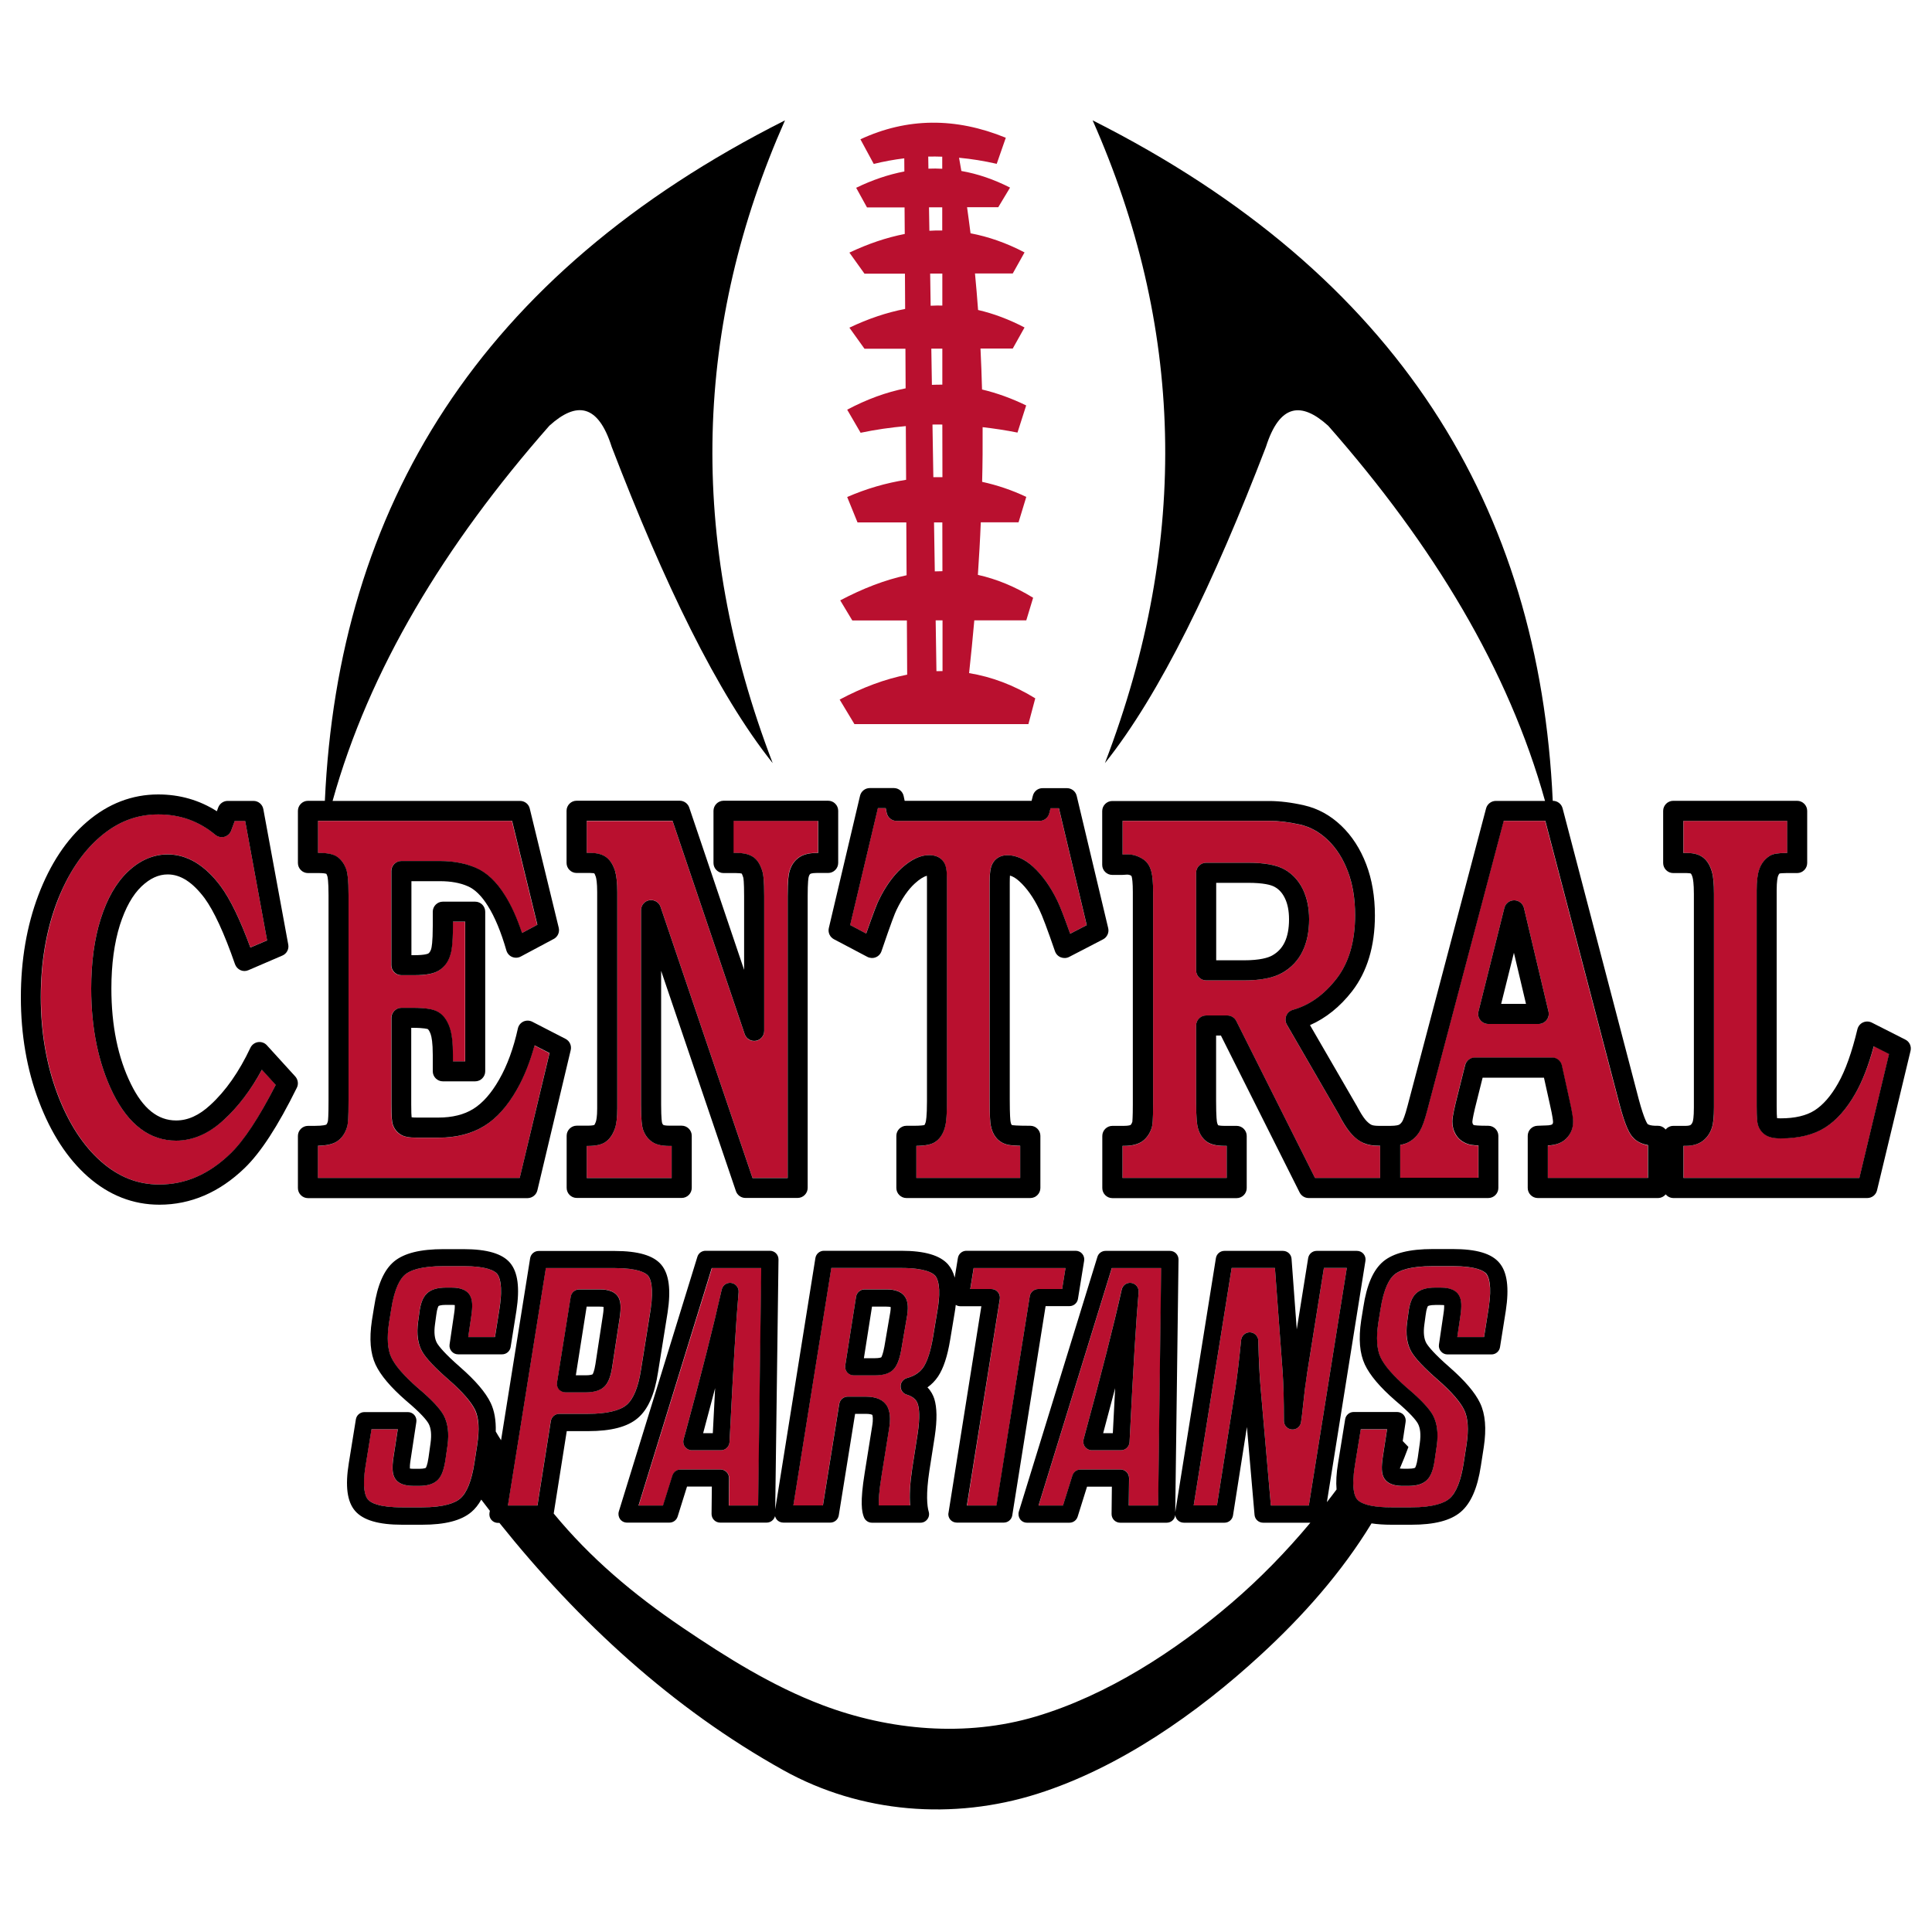
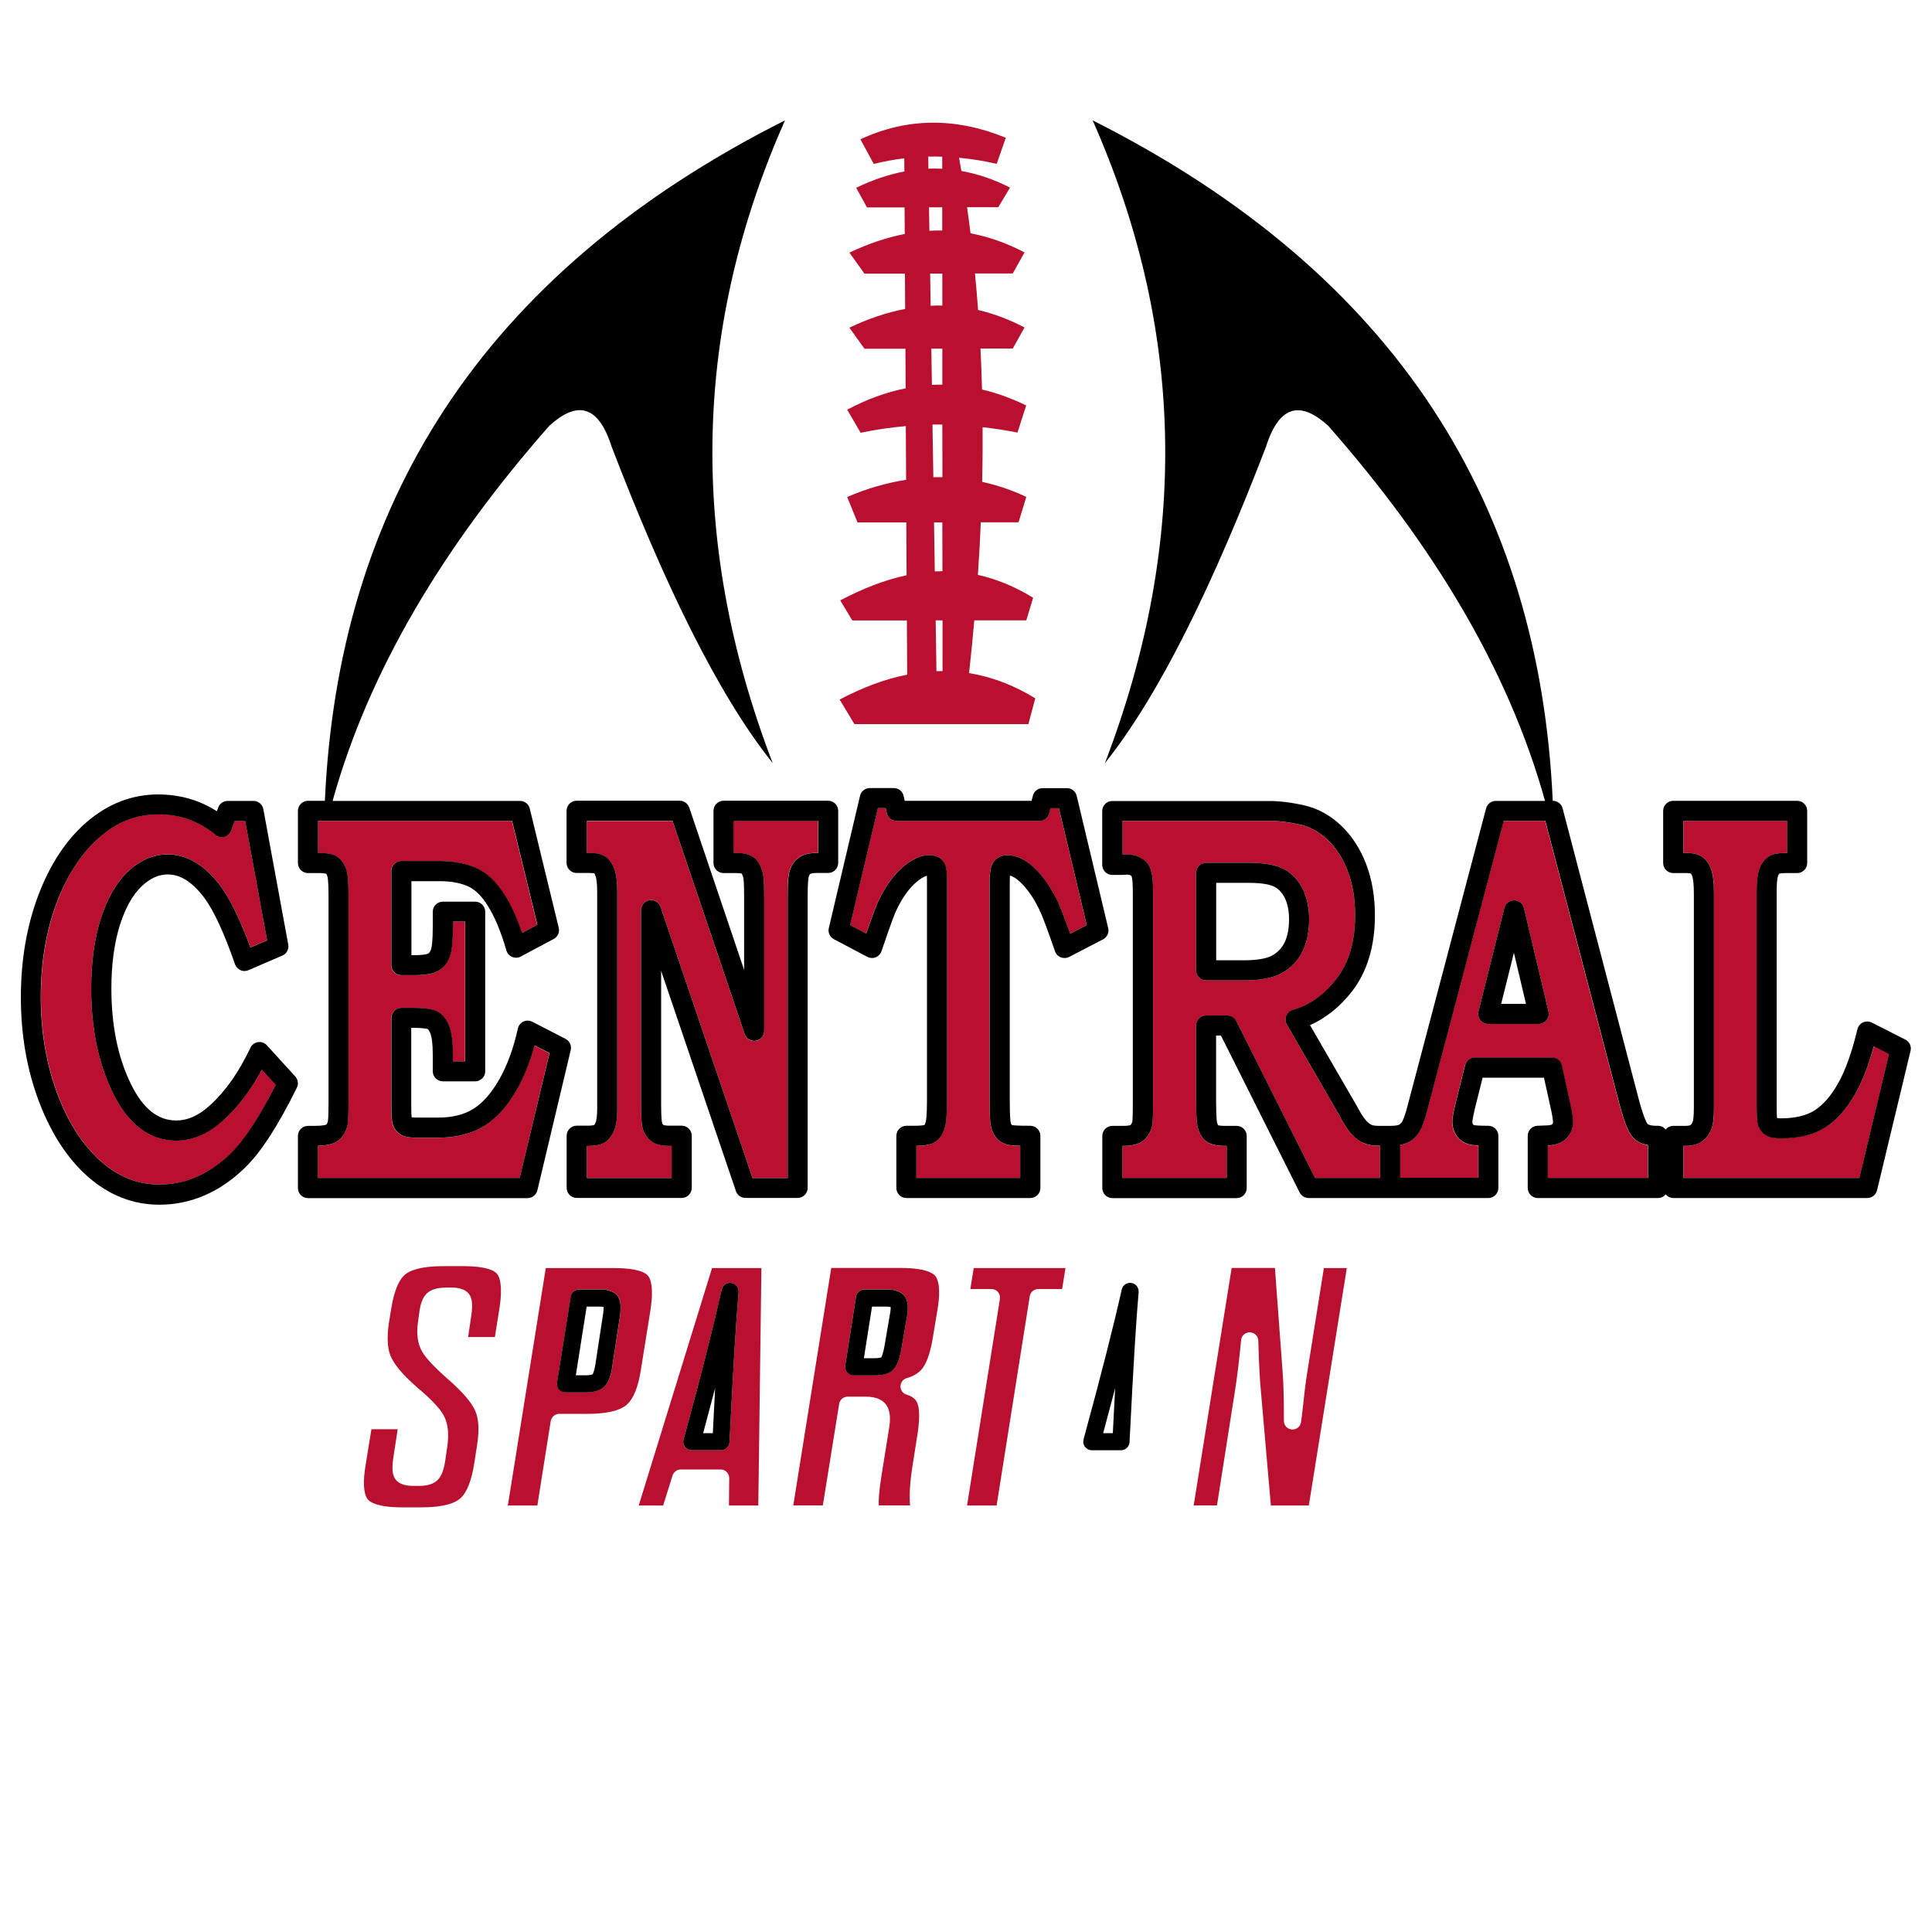
<svg xmlns="http://www.w3.org/2000/svg" version="1.1" id="Layer_1" x="0px" y="0px" viewBox="0 0 2000 2000" style="enable-background:new 0 0 2000 2000;" xml:space="preserve">
  <style type="text/css">
	.st0{fill:#B9102F;}
</style>
  <g>
    <path class="st0" d="M884.5,749.6h180.1l7.1-26.7c-22.4-13.8-45.3-22.3-68.5-26.1c2-18.3,3.8-36.5,5.4-54.6h53.8l7.1-23.4   c-19-11.7-38-19.4-57.2-23.7c1.2-18.2,2.3-36.3,3-54.4h39.1l8-26.3c-14.9-7.1-30.2-12.2-45.7-15.6c0.5-19,0.6-37.8,0.5-56.6   c12.1,1.4,24.1,3.2,36.1,5.6l9-28.1c-15.2-7.4-30.5-12.9-45.7-16.5c-0.4-14.2-0.9-28.3-1.6-42.4h33.4l12.2-21.8   c-16.1-8.4-32.1-14.4-48.1-18.1c-0.9-12.6-2-25.2-3.2-37.8h39.1l12.2-21.8c-18.7-9.8-37.4-16.3-55.9-19.8c-1.1-9-2.4-18-3.6-27   h32.3l12.2-20.3c-16.9-8.6-33.7-14.3-50.4-17.2c-0.8-4.6-1.6-9.2-2.4-13.7c12.9,1.2,25.9,3.3,39,6.3l9.4-27   c-52.1-21.3-102.3-20.8-150.5,1.6l13.8,25.5c10.5-2.6,21-4.5,31.6-5.8l0.1,13.6c-16.8,3.2-33.4,8.9-49.9,16.9l11.2,20.3h38.9   l0.2,27.5c-19,3.7-38.1,10.2-57.3,19.3l15.6,21.8h41.9l0.2,36.5c-19.2,3.7-38.4,10.2-57.7,19.4l15.6,21.8h42.4l0.2,41   c-20.2,4-40.3,11.4-60.5,22.1l13.9,23.9c15.6-3.3,31.3-5.5,46.8-6.9l0.3,55.6c-20.7,3.2-41.2,9.2-61,17.8l10.7,26.3h50.5l0.3,54.7   c-22.4,4.8-45.2,13.6-68.7,26l12.5,20.8h56.5l0.3,56.1c-22.9,4.5-46.2,13.2-69.9,25.8L884.5,749.6z M975.7,694.7   c-2.1,0-4.2,0-6.3,0.1l-0.8-52.6h7.1L975.7,694.7z M975.6,591.3c-2.6,0-5.2,0.1-7.9,0.2l-0.8-50.7h8.6L975.6,591.3z M975.6,494   c-3.1-0.1-6.2,0-9.4,0l-0.9-54.5c3.4,0,6.8-0.1,10.2,0L975.6,494z M975.5,398.2c-3.6,0-7.2,0-10.8,0.2l-0.6-37.5h11.4L975.5,398.2z    M975.5,316.3c-4-0.1-8.1,0-12.1,0.2l-0.5-33.3h12.6L975.5,316.3z M975.4,238.6c-4.4-0.1-8.9,0-13.3,0.3l-0.4-24.3h13.7   L975.4,238.6z M975.4,162.2l0,12.5c-4.8-0.3-9.5-0.3-14.3-0.1l-0.2-12.5C965.7,162,970.5,162,975.4,162.2z" />
    <path class="st0" d="M231.7,1159.2c-15.5,14.2-32.1,21.5-49.4,21.5c-27.3,0-49.3-16.5-65.4-49.2c-14.9-30.2-22.5-66.6-22.5-108.2   c0-27.3,3.3-51.5,9.8-72c6.7-21.2,16.1-37.6,28-48.9c12.6-11.9,26.5-18,41.4-18c20.1,0,38.6,11.1,54.9,33   c9.9,13.5,20,34.2,30.7,63.4l17.3-7.4l-22.7-123.6h-10.8l-3.7,10c-1.2,3.2-3.8,5.6-7.1,6.4c-3.3,0.9-6.7,0.1-9.3-2.1   c-17.1-14.2-36.4-21.1-59.1-21.1c-22.2,0-41.9,7.6-60.2,23.2C85,882.3,70,905,59.1,933.9c-11.1,29.4-16.7,62.5-16.7,98.3   c0,36.1,5.8,69.8,17.2,100.2c11.3,30,26.4,53.5,45.1,69.9c18.2,16.1,37.9,23.9,60.3,23.9c27.2,0,51.3-10.5,73.8-32.1   c13.9-13.4,29.6-37.3,46.7-71.1l-14.3-15.7C259.7,1128.2,246.5,1145.7,231.7,1159.2z" />
    <path d="M276.3,1082.1c-2.3-2.6-5.8-3.8-9.2-3.3c-3.4,0.5-6.4,2.7-7.9,5.9c-11.7,24.8-25.6,44.7-41.5,59.2   c-11.7,10.8-23.2,16-35.4,16c-19,0-34.3-12.3-46.7-37.6c-13.5-27.3-20.3-60.6-20.3-99c0-25.1,3-47.2,8.8-65.7   c5.7-17.8,13.2-31.3,22.5-40.1c8.7-8.2,17.5-12.3,27-12.3c13.4,0,25.8,8.1,38.2,24.6c9.6,13.1,20.3,36.1,31.5,68.4   c1,2.7,3,4.9,5.6,6.1c2.6,1.2,5.6,1.2,8.3,0l35.1-15.1c4.5-1.9,7-6.7,6.1-11.4l-25.8-140.2c-0.9-4.9-5.2-8.5-10.2-8.5h-26.7   c-4.4,0-8.2,2.7-9.8,6.8l-1.4,3.9c-18-11.5-38.4-17.4-60.7-17.4c-27,0-51.8,9.5-73.7,28.3c-21.3,18.2-38.2,43.8-50.4,76   c-12,31.7-18.1,67.3-18.1,105.7c0,38.6,6.2,74.8,18.6,107.5c12.5,33.2,29.6,59.5,50.8,78.2c21.9,19.3,46.8,29,74,29   c32.4,0,62.1-12.7,88.2-37.9c16.7-16.1,34.4-43.3,54.1-83.2c1.9-3.8,1.2-8.4-1.6-11.6L276.3,1082.1z M238.6,1194.1   c-22.4,21.6-46.6,32.1-73.8,32.1c-22.3,0-42-7.8-60.3-23.9c-18.6-16.4-33.8-39.9-45.1-69.9c-11.4-30.4-17.2-64.1-17.2-100.2   c0-35.9,5.6-69,16.7-98.3C70,905,85,882.3,103.6,866.3c18.2-15.6,37.9-23.2,60.2-23.2c22.7,0,42,6.9,59.1,21.1   c2.6,2.2,6.1,2.9,9.3,2.1c3.3-0.9,5.9-3.3,7.1-6.4l3.7-10h10.8l22.7,123.6l-17.3,7.4c-10.7-29.1-20.8-49.9-30.7-63.4   c-16.3-21.9-34.8-33-54.9-33c-14.9,0-28.8,6-41.4,18c-11.9,11.3-21.3,27.7-28,48.9c-6.5,20.5-9.8,44.7-9.8,72   c0,41.5,7.6,77.9,22.5,108.2c16.1,32.6,38.1,49.2,65.4,49.2c17.3,0,34-7.2,49.4-21.5c14.8-13.5,28-30.9,39.4-51.9l14.3,15.7   C268.2,1156.8,252.5,1180.7,238.6,1194.1z" />
    <path class="st0" d="M553.2,1082.3c-4.7,17.1-10.9,32.5-18.3,45.7c-9.7,17.1-21.1,29.8-33.8,37.7c-12.9,8-28.8,12.1-47.2,12.1   h-22.1c-8.4,0-13.6-1-17.2-3.2c-4-2.4-6.8-6.1-8.2-10.6c-0.8-2.7-1.4-7.3-1.4-20.4v-89.8c0-5.7,4.7-10.4,10.4-10.4h11.9   c13.4,0,21.2,1.3,26.2,4.3c5.3,3.2,9.3,8.6,11.9,16.2c2.2,6.4,3.3,15.7,3.3,28.4v6.5h12.7V954.2h-12.7v4.4   c0,19.8-1.6,26.9-2.8,30.5c-2.3,6.9-6.3,12.2-11.8,15.7c-5.3,3.3-13.2,4.8-25.6,4.8h-13.2c-5.7,0-10.4-4.7-10.4-10.4v-97.4   c0-5.7,4.7-10.4,10.4-10.4h40.1c13.8,0,26.2,2.3,36.8,6.9c11.3,4.8,21.5,14.4,30.3,28.5c6.6,10.4,12.5,23.6,17.7,39.1l15.9-8.5   l-26.2-107.6H338.8h-3.3h-6.4V883h1.3c9.4,0,15.5,1.5,19.8,4.9c4,3.1,6.8,7.5,8.5,13.2c1,3.2,2,8.9,2,25.7v212.7   c0,18.3-0.6,23.4-1.2,26.1l-0.1,0.4c-2,7.3-5.7,12.6-11,15.9c-4.3,2.7-10.3,4-19.4,4.3v33.3H538l30.7-129.2L553.2,1082.3z" />
    <path d="M556.3,1232.2l34.5-145.1c1.1-4.7-1.1-9.5-5.4-11.7l-34.4-17.7c-2.9-1.5-6.3-1.5-9.2-0.2c-2.9,1.4-5,4-5.7,7.2   c-4.5,20.4-11,38.3-19.4,52.9c-8,14-16.9,24.2-26.7,30.3c-9.6,6-21.8,9-36.2,9h-22.1c-2.8,0-4.5-0.1-5.6-0.3   c-0.2-1.8-0.4-5.6-0.4-13.2v-79.4h1.5c12.3,0,15.5,1.3,15.6,1.3c0.5,0.3,1.8,1.8,3,5.2c1,2.8,2.2,8.9,2.2,21.6v16.9   c0,5.7,4.7,10.4,10.4,10.4h33.5c5.7,0,10.4-4.7,10.4-10.4V943.8c0-5.7-4.7-10.4-10.4-10.4h-33.5c-5.7,0-10.4,4.7-10.4,10.4v14.8   c0,16.9-1.2,22.4-1.7,24c-1,2.9-2.2,4-3,4.5c-0.1,0.1-3,1.7-14.6,1.7h-2.8v-76.6h29.7c11,0,20.6,1.7,28.6,5.2   c7.3,3.1,14.4,10,20.9,20.5c7.2,11.4,13.6,26.9,19.1,46c0.9,3,3,5.5,5.9,6.7c2.9,1.2,6.2,1.1,9-0.4l34.1-18.2   c4.2-2.2,6.3-7,5.2-11.6l-30-123.4c-1.1-4.7-5.3-7.9-10.1-7.9H344.3C382,693.6,459.7,564.6,568.7,440.7   c28-25.4,50.4-22.6,64.5,21.8C687.1,602.8,742.4,718,799.9,790c-89.6-233.7-80.5-454.9,12.7-665.4   C495.3,284.5,350.1,525.7,336.3,829h-17.5c-5.7,0-10.4,4.7-10.4,10.4v54c0,5.7,4.7,10.4,10.4,10.4h11.7c4.5,0,6.5,0.5,7.2,0.7   c0.3,0.3,0.8,1.1,1.2,2.6c0.2,0.6,1.2,4.6,1.2,19.7v212.7c0,16.2-0.5,20.4-0.7,21.4c-0.6,2-1.3,3.1-1.7,3.3   c-0.1,0.1-2.7,1.3-12.3,1.3h-6.6c-5.7,0-10.4,4.7-10.4,10.4v54c0,5.7,4.7,10.4,10.4,10.4h227.4   C551,1240.2,555.2,1236.9,556.3,1232.2z M329.1,1219.4v-33.3c9-0.3,15.1-1.6,19.4-4.3c5.3-3.3,9-8.7,11-15.9l0.1-0.4   c0.6-2.6,1.2-7.8,1.2-26.1V926.7c0-16.7-1.1-22.5-2-25.7c-1.7-5.6-4.6-10-8.5-13.2c-4.3-3.4-10.4-4.9-19.8-4.9h-1.3v-33.2h6.4h3.3   h191.2l26.2,107.6l-15.9,8.5c-5.2-15.6-11.1-28.7-17.7-39.1c-8.8-14.1-19-23.7-30.3-28.5c-10.6-4.5-23-6.9-36.8-6.9h-40.1   c-5.7,0-10.4,4.7-10.4,10.4v97.4c0,5.7,4.7,10.4,10.4,10.4h13.2c12.3,0,20.2-1.5,25.6-4.8c5.6-3.5,9.6-8.7,11.8-15.7   c1.2-3.6,2.8-10.7,2.8-30.5v-4.4h12.7v144.6h-12.7v-6.5c0-12.7-1.1-22-3.3-28.4c-2.6-7.6-6.6-13.1-11.9-16.2   c-5-3-12.9-4.3-26.2-4.3h-11.9c-5.7,0-10.4,4.7-10.4,10.4v89.8c0,13.2,0.6,17.7,1.4,20.4c1.4,4.5,4.2,8.1,8.2,10.6   c3.7,2.3,8.8,3.2,17.2,3.2h22.1c18.4,0,34.2-4.1,47.2-12.1c12.8-7.9,24.1-20.6,33.8-37.7c7.5-13.2,13.6-28.6,18.3-45.7l15.5,7.9   L538,1219.4H329.1z" />
    <path class="st0" d="M780.9,888.1c3.8,3.2,6.6,8,8.5,14.6c0.8,2.8,1.7,8.1,1.7,25.2v139.4c0,5.1-3.7,9.4-8.7,10.3   c-5,0.8-9.9-2.1-11.5-6.9l-74.7-220.8h-88.8V883h3.7c7.6,0,13.2,1.7,17.3,5.1c3.7,3.1,6.5,7.6,8.3,13.6c1.6,5.1,2.3,12.3,2.3,22   v223.9c0,9.1-0.9,16-2.6,21.1c-2.1,6-5.3,10.5-9.5,13.4c-4.2,2.9-10.1,4.2-18.7,4.2h-0.8v33.2h87.9v-33.2h-2.2   c-8.5,0-14.6-1.6-19-4.9c-4.2-3.2-7.1-7.5-8.7-12.9c-0.9-2.9-1.8-8.4-1.8-25.1V942.1c0-5.1,3.7-9.4,8.7-10.3   c5-0.8,9.9,2.1,11.5,6.9l95.2,280.7h36.2V927.8c0-16.9,1-22.7,1.9-25.8c1.6-5.6,4.6-10.3,8.8-13.7c4.5-3.6,10.8-5.4,19.3-5.4h1.6   v-33.2h-87.6V883h2.4C770.6,883,776.7,884.6,780.9,888.1z" />
    <path d="M738.6,839.4v54c0,5.7,4.7,10.4,10.4,10.4h12.8c3.5,0,5.2,0.3,6,0.5c0.3,0.5,0.9,1.7,1.6,4c0.2,0.6,0.9,4.1,0.9,19.5v76.2   l-56.8-168c-1.4-4.2-5.4-7.1-9.9-7.1H596.9c-5.7,0-10.4,4.7-10.4,10.4v54c0,5.7,4.7,10.4,10.4,10.4h14.1c2.5,0,3.7,0.3,4.2,0.4   c0.3,0.4,0.9,1.4,1.6,3.6c0.5,1.7,1.4,6,1.4,15.8v223.9c0,8.7-0.9,12.6-1.5,14.2c-0.7,1.9-1.3,2.7-1.5,3c-0.6,0.2-2.6,0.7-7,0.7   h-11.2c-5.7,0-10.4,4.7-10.4,10.4v54c0,5.7,4.7,10.4,10.4,10.4h108.7c5.7,0,10.4-4.7,10.4-10.4v-54c0-5.7-4.7-10.4-10.4-10.4h-12.6   c-4.7,0-6.4-0.7-6.3-0.7c-0.5-0.4-1-0.9-1.4-2.2c-0.1-0.3-1-3.8-1-19.2v-138.2l77.4,228c1.4,4.2,5.4,7.1,9.8,7.1h54.1   c5.7,0,10.4-4.7,10.4-10.4v-302c0-15,0.8-19.2,1.1-20.1c0.5-1.9,1.3-2.7,1.7-3c0,0,1.5-0.9,6.4-0.9h12c5.7,0,10.4-4.7,10.4-10.4   v-54c0-5.7-4.7-10.4-10.4-10.4H749C743.2,829,738.6,833.7,738.6,839.4z M759.4,849.8h87.6V883h-1.6c-8.5,0-14.8,1.8-19.3,5.4   c-4.3,3.4-7.2,8-8.8,13.7c-0.9,3.1-1.9,8.9-1.9,25.8v291.6H779l-95.2-280.7c-1.6-4.8-6.5-7.7-11.5-6.9c-5,0.8-8.7,5.2-8.7,10.3   v201.2c0,16.7,1,22.2,1.8,25.1c1.6,5.3,4.5,9.7,8.7,12.9c4.4,3.4,10.4,4.9,19,4.9h2.2v33.2h-87.9v-33.2h0.8   c8.6,0,14.6-1.3,18.7-4.2c4.2-2.9,7.3-7.4,9.5-13.4c1.8-5.1,2.6-12,2.6-21.1V923.6c0-9.7-0.8-16.9-2.3-22c-1.9-6-4.6-10.5-8.3-13.6   c-4.1-3.4-9.8-5.1-17.3-5.1h-3.7v-33.2h88.8l74.7,220.8c1.6,4.8,6.5,7.7,11.5,6.9c5-0.8,8.7-5.2,8.7-10.3V927.8   c0-17.1-0.9-22.4-1.7-25.2c-1.9-6.6-4.6-11.4-8.5-14.6c-4.2-3.4-10.2-5.1-19.1-5.1h-2.4V849.8z" />
    <path class="st0" d="M917.8,841.4l-1-4.8h-8.1l-28.7,121l16.6,8.8c8.1-23.5,11-30.4,12.6-33.6c6.8-14.4,14.8-25.8,23.9-34   c10.1-9.2,19.5-13.6,28.8-13.6c9.4,0,13.6,4.7,15.3,7.6c2.1,3.6,3,8.5,3,17.7V1140c0,18.3-1.3,24.7-2.4,28.2c-2,6.3-5.3,11-9.7,14   c-4,2.6-9.9,3.9-19.6,4.1v33.2h107.5v-33.3c-8.2-0.2-11.4-0.7-13.3-1.2c-4.9-1.2-9-3.9-12-7.7c-2.5-3.3-4.3-7.4-5.2-12.4   c-0.5-2.8-1.1-8.3-1.1-26.8V913.6c0-10,0.8-15.6,2.9-19.5c2.9-5.6,8.6-8.8,15.4-8.8c9.1,0,17.9,3.9,26.4,11.7   c9.6,8.7,18.1,20.5,25.3,35.3c3,6.1,7.4,17.3,13.3,34.3l17.2-8.9l-28.8-121h-8.7l-1.3,5.2c-1.1,4.7-5.3,7.9-10.1,7.9H928   C923,849.8,918.8,846.3,917.8,841.4z" />
    <path d="M1069.2,823.8l-1.3,5.2H936.5l-1-4.8c-1-4.9-5.2-8.4-10.2-8.4h-24.9c-4.8,0-9,3.3-10.1,8L858,960.7   c-1.1,4.6,1.1,9.4,5.3,11.6l34.5,18.2c2.7,1.4,5.9,1.6,8.7,0.5c2.8-1.1,5-3.4,6-6.3c10-29.4,13.9-39.5,15.6-42.8   c5.7-11.9,12.1-21.2,19.1-27.5c4.6-4.2,8.9-6.9,12.3-7.8c0.1,1.1,0.1,2.4,0.1,4V1140c0,16.2-1.1,20.9-1.4,21.9   c-0.5,1.6-1,2.4-1.2,2.7c-1,0.3-4,0.8-10.9,0.8h-7.8c-5.7,0-10.4,4.7-10.4,10.4v54c0,5.7,4.7,10.4,10.4,10.4h128.3   c5.7,0,10.4-4.7,10.4-10.4v-54c0-5.7-4.7-10.4-10.4-10.4c-14.9,0-18.3-0.6-18.8-0.7c-0.4-0.1-0.5-0.2-0.5-0.2   c-0.2-0.2-0.8-1.1-1.2-3.5c-0.2-1.2-0.8-5.9-0.8-23V913.6c0-3.3,0.1-5.6,0.2-7.2c3,0.8,6.2,2.7,9.7,5.9   c7.6,6.9,14.6,16.7,20.6,29.1c3.2,6.5,8.6,21,16.3,43.3c1,2.9,3.2,5.2,6,6.3c2.8,1.1,6,1,8.7-0.4l35.1-18.2c4.2-2.2,6.4-7,5.3-11.6   l-32.6-136.9c-1.1-4.7-5.3-8-10.1-8h-25.1C1074.5,815.8,1070.4,819.1,1069.2,823.8z M1086.2,841.9l1.3-5.2h8.7l28.8,121l-17.2,8.9   c-6-17-10.3-28.2-13.3-34.3c-7.2-14.8-15.7-26.6-25.3-35.3c-8.5-7.7-17.4-11.7-26.4-11.7c-6.9,0-12.5,3.2-15.4,8.8   c-2.1,3.9-2.9,9.6-2.9,19.5V1138c0,18.5,0.6,24,1.1,26.8c0.9,5,2.7,9.2,5.2,12.4c2.9,3.8,7.1,6.5,12,7.7c1.9,0.5,5.1,0.9,13.3,1.2   v33.3H948.6v-33.2c9.7-0.2,15.6-1.4,19.6-4.1c4.4-2.9,7.7-7.6,9.7-14c1.1-3.5,2.4-9.9,2.4-28.2V910.5c0-9.1-0.8-14.1-3-17.7   c-1.7-2.8-5.9-7.6-15.3-7.6c-9.3,0-18.7,4.5-28.8,13.6c-9,8.2-17.1,19.6-23.9,34c-1.5,3.1-4.4,10.1-12.6,33.6l-16.6-8.8l28.7-121   h8.1l1,4.8c1,4.9,5.2,8.4,10.2,8.4h148.1C1080.9,849.8,1085.1,846.5,1086.2,841.9z" />
    <path class="st0" d="M1411.4,1183.3c-4.1-1.9-8.1-4.9-12-8.9c-3.5-3.7-7.2-9-11.1-16.2l-2.2-4.2l-54-93.3c-1.6-2.8-1.8-6.1-0.6-9.1   c1.2-3,3.7-5.2,6.8-6.1c17.5-5,32.3-15.6,45.3-32.3c12.7-16.4,19.2-38.5,19.2-65.7c0-16.9-2.6-32.3-7.6-45.6   c-4.9-13-11.9-23.9-20.7-32.3c-8.7-8.3-18.1-13.5-28.7-15.9c-11.6-2.6-22.3-3.9-31.9-3.9h-151.8v34.9l4.2-0.2l0.5,0   c5.8,0,11.1,1.5,15.8,4.6c4.5,2.6,7.7,7.1,9.3,13.4c1.2,4.6,1.8,11.3,1.8,21v219.7c0,17.6-0.7,21.5-1.3,23.8l-0.1,0.4   c-1.9,6-5.1,10.6-9.4,13.9c-4.5,3.4-10.9,5-19.5,5h-1.4v33.2h107.9v-33.2h-1.7c-9.5,0-15.6-1.5-19.8-5c-3.9-3.1-6.7-7.7-8.3-13.4   c-0.9-3.2-1.9-9.2-1.9-28.4v-77.8c0-5.7,4.7-10.4,10.4-10.4h21.9c3.9,0,7.5,2.2,9.3,5.7l81.5,162.5h67.4v-33.2h-0.9   C1421,1186.2,1415.7,1185.3,1411.4,1183.3z M1287.6,1014.9h-39c-5.7,0-10.4-4.7-10.4-10.4v-101c0-5.7,4.7-10.4,10.4-10.4h43.3   c16.8,0,29,2.1,37.2,6.6c8.5,4.6,15.2,11.6,19.7,21c4.3,8.8,6.4,19.2,6.4,31c0,12.7-2.3,23.9-6.8,33.1c-4.8,9.8-12,17.4-21.5,22.6   C1317.7,1012.4,1304.8,1014.9,1287.6,1014.9z" />
    <path d="M1348.4,984.8c4.5-9.2,6.8-20.4,6.8-33.1c0-11.8-2.2-22.2-6.4-31c-4.5-9.3-11.2-16.4-19.7-21c-8.2-4.4-20.4-6.6-37.2-6.6   h-43.3c-5.7,0-10.4,4.7-10.4,10.4v101c0,5.7,4.7,10.4,10.4,10.4h39c17.3,0,30.2-2.5,39.4-7.6   C1336.4,1002.1,1343.7,994.5,1348.4,984.8z M1329.8,975.6c-2.9,5.9-7.1,10.3-12.8,13.5c-4.1,2.3-12.6,5-29.4,5h-28.6v-80.2h32.9   c16.4,0,23.9,2.2,27.4,4.1c4.7,2.5,8.2,6.4,10.8,11.8c2.9,5.9,4.3,13.3,4.3,21.9C1334.4,961.2,1332.9,969.2,1329.8,975.6z" />
    <path class="st0" d="M1690.1,1177.4c-3.1-3.5-7.4-10.4-13.7-33.9l-76.9-293.7h-43l-79.2,299.8c-2.7,10.3-5.1,17.1-7.6,21.3   c-2.9,5-6.7,8.8-11.4,11.4c-2.5,1.4-5.5,2.4-9,3v34h81V1186c-5.9-0.3-8.8-0.8-10.8-1.5c-5.6-1.9-9.8-5.2-12.6-9.8   c-2.4-4-3.6-8.6-3.6-13.4c0-2.4,0.4-6.7,3.3-18.9l9.9-39.6c1.2-4.6,5.3-7.9,10.1-7.9h79.9c4.9,0,9.1,3.4,10.2,8.2l7.8,35.5   c3.4,14.8,3.8,20.1,3.8,23c0,6.7-2.5,12.7-7.3,17.4c-4.3,4.3-10.6,6.5-18.9,7v33.6h103.6v-33.9   C1699.1,1184.3,1693.9,1181.6,1690.1,1177.4z M1601,1056c-2,2.5-5,4-8.2,4h-52.2c-3.2,0-6.2-1.5-8.2-4s-2.7-5.8-1.9-8.9l26.8-107.2   c1.2-4.6,5.3-7.9,10.1-7.9h0.1c4.8,0,9,3.3,10.1,8l25.4,107.2C1603.7,1050.3,1603,1053.5,1601,1056z" />
    <path d="M1577.6,940c-1.1-4.7-5.3-8-10.1-8h-0.1c-4.8,0-8.9,3.2-10.1,7.9l-26.8,107.2c-0.8,3.1-0.1,6.4,1.9,8.9s5,4,8.2,4h52.2   c3.2,0,6.2-1.5,8.2-4c2-2.5,2.7-5.8,2-8.8L1577.6,940z M1554,1039.2l13.2-52.9l12.5,52.9H1554z" />
    <path class="st0" d="M1920.8,1131.8c-9,15.9-19.5,27.7-31.1,35.1c-11.9,7.6-27.4,11.4-46.2,11.4c-7.5,0-12.4-1.1-16.1-3.7   c-3.8-2.6-6.4-6.3-7.6-10.7c-0.6-2.3-1.2-6.2-1.2-19.3V921.7c0-9.8,0.9-16.8,2.7-21.9c2.2-6.1,5.8-10.7,10.8-13.8l0.3-0.2   c3.5-2,8.2-2.8,17-2.8h0.8v-33.2h-107.5V883h3.5c7.7,0,13.5,1.7,17.7,5.3c3.8,3.2,6.5,7.9,8.3,14c1.5,5.2,2.2,12.5,2.2,23v221.1   c0,10-0.7,16.8-2.3,21.4c-1.8,5.4-4.9,9.8-9.1,13.1c-4.5,3.5-10.5,5.3-18,5.3h-2.2v33.2h182.1l30.8-128.5l-15.8-8   C1934.4,1102.8,1928,1119.2,1920.8,1131.8z" />
    <path d="M1972.4,1076.2l-34.7-17.6c-2.8-1.4-6.2-1.5-9.1-0.2c-2.9,1.3-5,3.9-5.8,7c-5.7,23.8-12.4,42.7-20.1,56.2   c-7.3,12.9-15.5,22.3-24.3,27.9c-8.5,5.4-20.3,8.2-35,8.2c-1.7,0-3-0.1-3.8-0.2c-0.2-1.7-0.4-5.2-0.4-12.6V921.7   c0-9.7,1-13.6,1.4-14.8c0.5-1.4,1.1-2.2,1.6-2.7c0.9-0.1,3-0.4,7-0.4h11.2c5.7,0,10.4-4.7,10.4-10.4v-54c0-5.7-4.7-10.4-10.4-10.4   h-128.3c-5.7,0-10.4,4.7-10.4,10.4v54c0,5.7,4.7,10.4,10.4,10.4h13.9c2.6,0,3.9,0.3,4.4,0.5c0.3,0.4,1,1.4,1.7,3.8   c0.5,1.8,1.4,6.4,1.4,17.3v221.1c0,10.3-0.9,13.8-1.2,14.7c-0.7,2-1.6,2.9-2.3,3.4c0,0-1.2,0.9-5.2,0.9h-12.6c-3.2,0-6.1,1.5-8,3.8   c-0.2-0.3-0.5-0.6-0.7-0.9c-2-2-4.7-3.1-7.5-3c-8.4,0.2-10.4-1.8-10.4-1.8c-0.3-0.4-3.5-4.5-9.1-25.4l-78.9-301.4   c-1.2-4.6-5.3-7.8-10.1-7.8h-0.1c-13.8-303.3-159-544.5-476.3-704.4c93.2,210.6,102.3,431.7,12.7,665.4   c57.5-72,112.8-187.2,166.7-327.4c14.1-44.4,36.5-47.2,64.5-21.8c109,123.9,186.7,252.8,224.4,388.3h-50.9c-4.7,0-8.9,3.2-10.1,7.7   l-81.2,307.6c-2.9,11.2-4.8,15-5.4,16.2c-1,1.7-2.1,2.9-3.5,3.7c-0.2,0.1-2.4,1.2-9.3,1.2h-11.3c-5,0-7.1-0.7-7.8-1   c-1.6-0.7-3.5-2.2-5.4-4.2c-1.6-1.7-4.3-5.1-8-11.9l-2.3-4.2l-0.2-0.3l-47.9-82.7c16.4-7.2,31.1-19,43.6-35.1   c15.6-20.2,23.6-46.6,23.6-78.4c0-19.5-3-37.3-9-53c-6.1-16-14.8-29.4-25.8-39.9c-11.3-10.8-24.3-17.9-38.4-21.1   c-13.1-3-25.4-4.5-36.5-4.5h-162.2c-5.7,0-10.4,4.7-10.4,10.4v55.7c0,5.7,4.7,10.4,10.4,10.4h9.9l0.5,0l5-0.3   c1.7,0,3.1,0.4,4.4,1.3l0,0c0.1,0.2,0.2,0.6,0.4,1.1c0.4,1.6,1.1,5.7,1.1,15.7v219.7c0,13.9-0.5,17.5-0.5,18.1   c-0.4,1.2-1.1,2.7-1.9,3.3c0,0-1.7,0.9-7,0.9h-11.8c-5.7,0-10.4,4.7-10.4,10.4v54c0,5.7,4.7,10.4,10.4,10.4h128.7   c5.7,0,10.4-4.7,10.4-10.4v-54c0-5.7-4.7-10.4-10.4-10.4h-12.1c-4.3,0-6.3-0.4-7-0.6c-0.3-0.3-0.7-1.1-1.1-2.5   c-0.3-1-1.1-5.4-1.1-22.8V1072h5l81.5,162.5c1.8,3.5,5.4,5.7,9.3,5.7h84.2h0h101.8c5.7,0,10.4-4.7,10.4-10.4v-54   c0-5.7-4.7-10.4-10.4-10.4c-10.7,0-13.9-0.5-14.5-0.6c-1-0.3-1.3-0.7-1.3-0.8c-0.3-0.5-0.7-1.3-0.7-2.8c0-0.3,0.1-3,2.7-14   l7.9-31.6h63.5l6.1,27.5c3.1,13.5,3.3,17.5,3.3,18.4c0,1.1-0.3,1.8-1,2.5c0,0-1.6,1.1-7.3,1.1l-0.4,0l-7.5,0.3   c-5.6,0.2-10,4.8-10,10.4v54c0,5.7,4.7,10.4,10.4,10.4h124.4c3.2,0,6.1-1.5,8-3.8c1.9,2.3,4.8,3.8,8,3.8H1933c4.8,0,9-3.3,10.1-8   l34.7-144.4C1978.9,1083.2,1976.7,1078.3,1972.4,1076.2z M1428.7,1219.4h-67.4l-81.5-162.5c-1.8-3.5-5.4-5.7-9.3-5.7h-21.9   c-5.7,0-10.4,4.7-10.4,10.4v77.8c0,19.1,1,25.2,1.9,28.4c1.6,5.8,4.4,10.3,8.3,13.4c4.3,3.4,10.4,5,19.8,5h1.7v33.2h-107.9v-33.2   h1.4c8.6,0,15-1.7,19.5-5c4.3-3.3,7.5-7.9,9.4-13.9l0.1-0.4c0.6-2.3,1.3-6.2,1.3-23.8V923.4c0-9.7-0.6-16.3-1.8-21   c-1.6-6.3-4.8-10.8-9.3-13.4c-4.7-3-10-4.6-15.8-4.6l-0.5,0l-4.2,0.2v-34.9h151.8c9.6,0,20.4,1.3,31.9,3.9   c10.6,2.4,20,7.6,28.7,15.9c8.8,8.4,15.8,19.3,20.7,32.3c5.1,13.3,7.6,28.6,7.6,45.6c0,27.2-6.5,49.3-19.2,65.7   c-13,16.7-27.8,27.3-45.3,32.3c-3.1,0.9-5.6,3.1-6.8,6.1c-1.2,3-1,6.3,0.6,9.1l54,93.3l2.2,4.2c4,7.2,7.6,12.5,11.1,16.2   c3.8,4.1,7.8,7.1,12,8.9c4.3,1.9,9.6,2.9,16.4,2.9h0.9V1219.4z M1705.9,1219.4h-103.6v-33.6c8.4-0.4,14.6-2.7,18.9-7   c4.8-4.7,7.3-10.7,7.3-17.4c0-2.9-0.4-8.1-3.8-23l-7.8-35.5c-1.1-4.8-5.3-8.2-10.2-8.2h-79.9c-4.8,0-8.9,3.3-10.1,7.9l-9.9,39.6   c-2.9,12.2-3.3,16.5-3.3,18.9c0,4.9,1.2,9.4,3.6,13.4c2.7,4.6,7,7.9,12.6,9.8c2,0.7,4.8,1.2,10.8,1.5v33.4h-81v-34   c3.5-0.6,6.5-1.6,9-3c4.7-2.6,8.5-6.4,11.4-11.4c2.5-4.3,4.9-11,7.6-21.3l79.2-299.8h43l76.9,293.7c6.2,23.5,10.6,30.5,13.7,33.9   c3.7,4.2,8.9,6.9,15.7,8.1V1219.4z M1924.8,1219.4h-182.1v-33.2h2.2c7.5,0,13.5-1.8,18-5.3c4.2-3.3,7.3-7.7,9.1-13.1   c1.6-4.7,2.3-11.5,2.3-21.4V925.3c0-10.6-0.7-17.9-2.2-23c-1.8-6.1-4.5-10.8-8.3-14c-4.2-3.6-10-5.3-17.7-5.3h-3.5v-33.2h107.5V883   h-0.8c-8.7,0-13.5,0.8-17,2.8l-0.3,0.2c-5,3.1-8.7,7.8-10.8,13.8c-1.8,5.1-2.7,12-2.7,21.9v223.1c0,13.1,0.6,17,1.2,19.3   c1.2,4.4,3.8,8.1,7.6,10.7c3.7,2.5,8.6,3.7,16.1,3.7c18.8,0,34.3-3.8,46.2-11.4c11.6-7.4,22.1-19.2,31.1-35.1   c7.2-12.6,13.6-29,19-48.9l15.8,8L1924.8,1219.4z" />
    <path class="st0" d="M464.4,1428.3c-14.3-12.5-23.3-22.1-27.4-29.1c-4.6-7.9-6.1-18.2-4.3-30.7l1.3-9.4c1.1-9.3,3.5-15.6,7.4-19.7   c4.2-4.3,10.9-6.5,20.4-6.5h5.2c3.8,0,15.3,0,19.7,8.6c2.3,4.4,2.6,10.6,1.1,20.8l-3.2,21.8h27.7l4.8-30.2   c3.6-23.7-0.1-32.3-2.6-35.3c-2.5-2.9-10.2-7.9-34.7-7.9h-20.6c-24.3,0-35.1,4.7-39.9,8.7c-4.7,3.9-11,13.4-14.5,36.5l-2.2,13.6   c-2.3,15.4-1.5,27.4,2.3,35.5c4,8.6,13.1,19.2,27,31.3c14.3,12,23.3,21.5,27.3,28.8c4.4,7.9,5.7,18.4,4,31.1l-2.2,15.2l0,0   c-1.4,9.8-3.8,16.2-7.4,20.1c-4.1,4.5-10.6,6.7-19.9,6.7h-5.2c-3.9,0-15.8,0-20.2-8.6c-2.3-4.4-2.6-10.6-1.1-20.8l4.5-29.3h-27.2   l-6.1,37.7c-3.9,23.6-0.1,32.1,2.4,35.1c2.6,3,10.7,8.1,35.2,8.1h20.6c24,0,34.8-4.9,39.6-9c6.9-5.8,12-18.6,14.8-36.9l3-19.3   c2.3-15.4,1.5-27.3-2.3-35.3C487.8,1451.4,478.6,1440.7,464.4,1428.3z" />
    <path class="st0" d="M579,1463.6h29.7c19,0,32.7-3.2,39.8-9.2c7.2-6.1,12.2-18.4,15-36.7l9.9-61.8c3.6-23.7-0.1-32.3-2.6-35.3   c-2.5-2.9-10.2-7.9-34.7-7.9h-71.1l-31.8,199l-7.5,46.8h30.6l1.7-11l12.1-76.4C570.9,1466.7,574.7,1463.6,579,1463.6z    M576.7,1431.1l14.2-88.9c0.7-4.3,4.4-7.5,8.8-7.5h20.6c3.9,0,15.7,0,20.2,8.6c2.3,4.4,2.6,10.6,1.1,20.8l-7.7,50.5   c-1.4,9.4-3.7,15.7-7.2,19.7c-4.1,4.7-10.8,7-20.5,7h-20.6c-2.6,0-5.1-1.1-6.8-3.1C577,1436.3,576.3,1433.7,576.7,1431.1z" />
    <path d="M585.5,1441.4h20.6c9.7,0,16.4-2.3,20.5-7c3.5-4,5.8-10.3,7.2-19.7l7.7-50.5c1.5-10.2,1.2-16.4-1.1-20.8   c-4.4-8.6-16.3-8.6-20.2-8.6h-20.6c-4.4,0-8.1,3.2-8.8,7.5l-14.2,88.9c-0.4,2.6,0.3,5.2,2,7.2   C580.4,1440.3,582.9,1441.4,585.5,1441.4z M607.3,1352.6h13.1c2.1,0,3.5,0.1,4.4,0.3c0.1,1.5,0,4.2-0.7,8.7l-7.7,50.5   c-1.2,7.6-2.6,10.1-3,10.6c-0.4,0.2-2.2,1-7.1,1h-10.2L607.3,1352.6z" />
    <path class="st0" d="M661.2,1558.5h25.3l9.7-31c1.2-3.7,4.6-6.3,8.5-6.3h41.3c2.4,0,4.7,0.9,6.3,2.6s2.6,4,2.6,6.4l-0.3,28.3h30.4   l3.2-245.8h-51.1L661.2,1558.5z M757.1,1328.1c4.6,0.7,7.9,4.9,7.5,9.6c-2.6,29.2-5.6,78.7-9,147.3l-0.4,7.9   c-0.3,4.7-4.2,8.4-8.9,8.4h-30.1c-2.8,0-5.4-1.3-7.1-3.5c-1.7-2.2-2.2-5.1-1.5-7.7l2.2-7.9v0c16.5-60.6,29.1-110.1,37.3-147.2   C748.1,1330.4,752.4,1327.4,757.1,1328.1z" />
    <path d="M709.8,1482.2l-2.2,7.9c-0.7,2.7-0.2,5.5,1.5,7.7c1.7,2.2,4.3,3.5,7.1,3.5h30.1c4.7,0,8.6-3.7,8.9-8.4l0.4-7.9   c3.4-68.6,6.4-118.1,9-147.3c0.4-4.7-2.9-8.9-7.5-9.6c-4.7-0.7-9,2.3-10,6.9C738.8,1372,726.3,1421.6,709.8,1482.2L709.8,1482.2z    M740.3,1437c-0.8,14.4-1.6,29.9-2.4,46.6h-10C732.3,1467.2,736.4,1451.6,740.3,1437z" />
    <path class="st0" d="M932.9,1312.6h-72.4l-39.3,245.8h30.6l16.9-105.1c0.7-4.3,4.4-7.5,8.8-7.5h18.5c11.2,0,18.7,3.4,22.4,10.1   c3.1,5.6,3.7,13.1,1.8,23.7l-7.7,48.1c-2.7,16.4-3,25.6-2.8,30.7h32.4c-0.9-10.1-0.2-22.9,2.2-38.7l5.6-35.8   c2.6-17.3,1.5-26.1,0.1-30.4c-1-3-3.2-7.3-11.5-9.8c-3.8-1.1-6.4-4.7-6.3-8.6c0-4,2.7-7.4,6.5-8.5c7.9-2.2,13.6-6,17.3-11.6   c4.2-6.3,7.5-16.8,9.8-31l4.7-28.3c3.9-23.6,0.1-32.1-2.4-35C965.5,1317.7,957.4,1312.6,932.9,1312.6z M938.6,1364.5l-5.6,32.6   l0,0.1c-1.8,9.7-4.1,15.8-7.4,19.6c-4,4.6-10.5,6.9-19.9,6.9h-21.9c-2.6,0-5.1-1.1-6.8-3.1c-1.7-2-2.4-4.6-2-7.2l11.2-71.2   c0.7-4.3,4.4-7.5,8.8-7.5h22.4c3.7,0,14.9,0,19.9,8.3C940.1,1347.8,940.5,1354.4,938.6,1364.5z" />
    <path d="M917.4,1334.8h-22.4c-4.4,0-8.1,3.2-8.8,7.5l-11.2,71.2c-0.4,2.6,0.3,5.2,2,7.2c1.7,2,4.2,3.1,6.8,3.1h21.9   c9.4,0,15.9-2.2,19.9-6.9c3.3-3.9,5.6-9.9,7.4-19.6l0-0.1l5.6-32.6c1.9-10.1,1.5-16.7-1.3-21.5   C932.3,1334.8,921.1,1334.8,917.4,1334.8z M921.1,1361.4l-5.6,32.7c-1.4,7.6-2.8,10.3-3.2,11c-0.5,0.2-2.3,0.9-6.5,0.9h-11.5   l8.4-53.4h14.7c2.3,0,3.7,0.2,4.6,0.4C922.1,1354.2,922,1356.8,921.1,1361.4z" />
    <path class="st0" d="M1066,1341.9c0.7-4.3,4.4-7.5,8.8-7.5h24.7l3.5-21.7H1008l-3.5,21.7h21.8c2.6,0,5.1,1.1,6.8,3.1   c1.7,2,2.4,4.6,2,7.2l-34,213.8h30.6L1066,1341.9z" />
-     <path d="M983.7,1573.1c1.7,2,4.2,3.1,6.8,3.1h48.6c4.4,0,8.1-3.2,8.8-7.5l34.5-216.6h24.7c4.4,0,8.1-3.2,8.8-7.5l6.4-39.5   c0.4-2.6-0.3-5.2-2-7.2s-4.2-3.1-6.8-3.1h-113.1c-4.4,0-8.1,3.2-8.8,7.5l-3.3,20.3c-1.4-5.5-3.7-10-6.8-13.6   c-8.3-9.5-24.2-14.2-48.6-14.2h-80c-4.4,0-8.1,3.2-8.8,7.5l-41.6,260.2l3.4-258.7c0-2.4-0.9-4.7-2.6-6.4c-1.7-1.7-4-2.6-6.3-2.6   h-66.6c-3.9,0-7.4,2.5-8.5,6.3l-81.3,263.6c-0.8,2.7-0.3,5.6,1.3,7.9c1.7,2.3,4.3,3.6,7.2,3.6H693c3.9,0,7.3-2.5,8.5-6.3l9.7-31   h25.7l-0.3,28.3c0,2.4,0.9,4.7,2.6,6.4s4,2.6,6.3,2.6h48.2c4.1,0,7.6-2.9,8.6-6.7c0.3,1.3,0.9,2.5,1.8,3.6c1.7,2,4.2,3.1,6.8,3.1   h48.6c4.4,0,8.1-3.2,8.8-7.5l16.9-105.1h10.9c4.7,0,6.5,0.8,6.9,1.1c0.3,0.8,1.2,3.9-0.2,12l-7.7,48.2c-4.9,30.2-3,40.4-0.7,45.9   c1.4,3.3,4.6,5.5,8.2,5.5h50.3c2.8,0,5.4-1.3,7.1-3.6c1.7-2.2,2.2-5.1,1.4-7.8c-1.7-5.8-3-18,0.7-42.4l5.6-35.8l0-0.1   c2.5-16.8,2.3-29.4-0.5-38.5c-1.2-3.7-3.3-8-7.1-11.9c4.4-3.1,8-6.9,11-11.3c5.6-8.5,9.7-20.9,12.5-37.9l4.7-28.3   c0.5-2.7,0.8-5.4,1.1-7.9c1.4,0.9,3,1.4,4.7,1.4h21.8l-34,213.8C981.3,1568.5,982.1,1571.1,983.7,1573.1z M784.8,1558.5h-30.4   l0.3-28.3c0-2.4-0.9-4.7-2.6-6.4s-4-2.6-6.3-2.6h-41.3c-3.9,0-7.3,2.5-8.5,6.3l-9.7,31h-25.3l75.8-245.8H788L784.8,1558.5z    M970.6,1355.7l-4.7,28.3c-2.4,14.3-5.7,24.7-9.8,31c-3.7,5.6-9.3,9.4-17.3,11.6c-3.8,1.1-6.5,4.5-6.5,8.5c0,4,2.5,7.5,6.3,8.6   c8.3,2.5,10.5,6.8,11.5,9.8c1.4,4.3,2.5,13.1-0.1,30.4l-5.6,35.8c-2.4,15.9-3.1,28.7-2.2,38.7h-32.4c-0.3-5.1,0.1-14.3,2.8-30.7   l7.7-48.1c1.8-10.6,1.2-18.1-1.8-23.7c-3.7-6.7-11.2-10.1-22.4-10.1h-18.5c-4.4,0-8.1,3.2-8.8,7.5l-16.9,105.1h-30.6l39.3-245.8   h72.4c24.5,0,32.6,5.1,35.2,8.1C970.7,1323.7,974.5,1332.2,970.6,1355.7z M1035,1344.7c0.4-2.6-0.3-5.2-2-7.2   c-1.7-2-4.2-3.1-6.8-3.1h-21.8l3.5-21.7h95.1l-3.5,21.7h-24.7c-4.4,0-8.1,3.2-8.8,7.5l-34.5,216.6h-30.6L1035,1344.7z" />
-     <path class="st0" d="M1075.2,1558.5h25.3l9.7-31c1.2-3.7,4.6-6.3,8.5-6.3h41.3c2.4,0,4.7,0.9,6.3,2.6c1.7,1.7,2.6,4,2.6,6.4   l-0.3,28.3h30.4l3.2-245.8H1151L1075.2,1558.5z M1171.2,1328.1c4.6,0.7,7.9,4.9,7.5,9.6c-2.6,29.1-5.6,78.7-9,147.3l-0.4,7.9   c-0.3,4.7-4.2,8.4-8.9,8.4h-30.1c-2.8,0-5.4-1.3-7.1-3.5c-1.7-2.2-2.2-5.1-1.5-7.7l2.1-7.9l0,0c16.5-60.6,29.1-110.1,37.3-147.2   C1162.1,1330.4,1166.5,1327.4,1171.2,1328.1z" />
    <path d="M1123.8,1482.2l-2.1,7.9c-0.7,2.7-0.2,5.5,1.5,7.7c1.7,2.2,4.3,3.5,7.1,3.5h30.1c4.7,0,8.6-3.7,8.9-8.4l0.4-7.9   c3.4-68.6,6.4-118.1,9-147.3c0.4-4.7-2.9-8.9-7.5-9.6c-4.7-0.7-9,2.3-10,6.9C1152.9,1372.1,1140.3,1421.6,1123.8,1482.2   L1123.8,1482.2z M1154.4,1437c-0.8,14.4-1.6,29.9-2.4,46.6h-10C1146.3,1467.2,1150.5,1451.6,1154.4,1437z" />
    <path class="st0" d="M1370.5,1312.6l-17.3,108.5c-0.9,5.3-1.6,10.7-2.3,16.3c-0.7,5.8-1.4,12.1-2.1,18.7c-0.7,6.9-1.4,12.3-2,16.2   c-0.7,4.6-4.8,7.9-9.5,7.5c-4.6-0.4-8.2-4.2-8.2-8.9c0-22-0.4-38.9-1.3-50.2l-8-108.1H1275l-39.3,245.8h24.1l19-120.9   c2-12.8,4-29.8,6-50.3c0.4-4.6,4.3-8,8.9-8l0.3,0c4.7,0.2,8.5,4,8.6,8.7c0.6,21.5,1.4,38.4,2.5,50.2l10.5,120.4h39.3l39.3-245.8   H1370.5z" />
-     <path class="st0" d="M1503.9,1310.8h-20.6c-24.3,0-35.1,4.7-39.9,8.7c-4.7,3.9-11,13.4-14.5,36.5l-2.2,13.6   c-2.3,15.4-1.5,27.4,2.3,35.5c4,8.6,13.1,19.2,27,31.3c14.3,12,23.3,21.4,27.3,28.8c4.4,7.9,5.7,18.4,4,31.1l-2.2,15.2l0,0   c-1.4,9.8-3.8,16.2-7.4,20.1c-4.1,4.5-10.6,6.7-19.9,6.7h-5.2c-2.2,0-6.8,0-11.3-1.5c-3.5-1.2-7-3.3-8.9-7.1   c-2.3-4.4-2.6-10.6-1.1-20.8l4.5-29.3h-9.9h-17.3l-5.7,35l-0.4,2.7c-3.9,23.6-0.1,32.1,2.4,35.1c2.2,2.5,8.2,6.4,24.4,7.7   c3.2,0.2,6.8,0.4,10.8,0.4h20.6c24,0,34.8-4.9,39.6-9c6.9-5.8,12-18.6,14.8-36.9l3-19.3c2.3-15.4,1.5-27.3-2.3-35.3   c-4-8.5-13.3-19.1-27.5-31.6c-14.3-12.5-23.3-22.1-27.4-29.1c-4.6-7.9-6.1-18.2-4.3-30.7l1.3-9.4c1.1-9.3,3.5-15.6,7.4-19.7   c4.2-4.4,10.9-6.5,20.4-6.5h5.2c3.8,0,15.3,0,19.7,8.6c2.3,4.4,2.6,10.6,1.1,20.8l-3.2,21.8h27.7l4.8-30.2   c3.6-23.7-0.1-32.3-2.6-35.3C1536.1,1315.7,1528.3,1310.8,1503.9,1310.8z" />
-     <path d="M1503.9,1293h-20.6c-24.2,0-40.9,4.2-51.3,12.8c-10.4,8.7-17.2,24.2-20.7,47.4l-2.2,13.6c-2.9,19.3-1.6,34.2,3.8,45.8   c5.2,11,15.4,23.2,31.6,37.3c15.6,13.1,21.3,20.2,23.3,23.8c2.5,4.6,3.2,11.3,2,20.1l-2.1,15c-1.2,8.4-2.8,10.6-2.8,10.6h0   c-0.1,0.1-1.7,1-6.9,1h-5.2c-1.6,0-2.8-0.1-3.7-0.2c3.2-7.3,6.1-14.8,8.9-22.3c0,0-2.5-2.5-5.9-6.1l3-19.9c0.4-2.6-0.4-5.2-2-7.1   s-4.2-3.1-6.7-3.1h-45.1c-4.4,0-8.1,3.2-8.8,7.5l-7.3,45.2c-1.8,10.7-2.3,19.8-1.6,27.5c-3.3,4.4-6.6,8.8-10,13.1l39.9-249.8   c0.4-2.6-0.3-5.2-2-7.2c-1.7-2-4.2-3.1-6.8-3.1h-41.7c-4.4,0-8.1,3.2-8.8,7.5l-11.8,73.8l-5.4-73.1c-0.3-4.6-4.2-8.2-8.9-8.2h-60.6   c-4.4,0-8.1,3.2-8.8,7.5l-42.1,263.1l3.4-261.6c0-2.4-0.9-4.7-2.6-6.4c-1.7-1.7-4-2.6-6.3-2.6h-66.6c-3.9,0-7.4,2.5-8.5,6.3   l-81.3,263.6c-0.8,2.7-0.3,5.6,1.3,7.9c1.7,2.3,4.3,3.6,7.2,3.6h43.9c3.9,0,7.3-2.5,8.5-6.3l9.7-31h25.7l-0.3,28.3   c0,2.4,0.9,4.7,2.6,6.4c1.7,1.7,4,2.6,6.3,2.6h48.2c4.6,0,8.4-3.5,8.8-8c0.2,1.8,0.9,3.5,2.1,4.9c1.7,2,4.2,3.1,6.8,3.1h42.1   c4.4,0,8.1-3.2,8.8-7.5l14.4-91.6l7.9,91c0.4,4.6,4.2,8.1,8.9,8.1h48.9c-24.9,29.8-51.9,57.6-81.4,82.9   c-58.2,49.9-128.7,95.6-202.7,117.7c-72.2,21.5-151.4,14.6-221.3-11.9c-51.7-19.6-98.9-49.2-144.7-80.2   c-51.2-34.7-95.4-72.1-133.2-118l13.5-85.3h22.1c23.9,0,40.7-4.4,51.3-13.4c10.7-9,17.6-24.6,21.1-47.6l9.9-61.8   c3.6-23.7,1.5-39.8-6.5-49.4c-8-9.6-23.8-14.3-48.3-14.3h-78.7c-4.4,0-8.1,3.2-8.8,7.5l-30.1,188.4c-2-3.1-3.9-6.2-5.5-9   c0.3-11.7-1.4-21.5-5.2-29.5c-5.2-10.9-15.6-23.1-31.8-37.3c-15.8-13.8-21.6-21.1-23.8-24.7c-2.5-4.4-3.3-10.9-2.1-19.4l1.3-9.6   c0.9-7.5,2.4-9.4,2.4-9.4c0.1-0.1,1.8-1.2,7.7-1.2h5.2c1.8,0,3.1,0.1,3.9,0.2c0.1,1.5,0,4.2-0.7,8.8l-4.7,32   c-0.4,2.6,0.4,5.2,2.1,7.1c1.7,2,4.1,3.1,6.7,3.1h45.6c4.4,0,8.1-3.2,8.8-7.5l6-37.7c3.6-23.7,1.5-39.8-6.5-49.4   c-8-9.6-23.8-14.3-48.3-14.3h-20.6c-24.2,0-40.9,4.2-51.3,12.8c-10.4,8.7-17.2,24.2-20.7,47.4l-2.2,13.6   c-2.9,19.3-1.6,34.2,3.8,45.8c5.2,11,15.4,23.2,31.6,37.3c15.6,13.1,21.3,20.2,23.3,23.8c2.5,4.6,3.2,11.3,2,20.1l-2.1,15   c-1.2,8.4-2.8,10.6-2.8,10.6h0c-0.1,0.1-1.7,1-6.9,1h-5.2c-2.1,0-3.5-0.1-4.4-0.3c-0.1-1.5,0-4.2,0.7-8.7l6-39.5   c0.4-2.6-0.4-5.2-2-7.1c-1.7-2-4.2-3.1-6.7-3.1h-45.1c-4.4,0-8.1,3.2-8.8,7.5l-7.3,45.2c-3.9,23.8-1.8,40.1,6.6,49.7   c8.3,9.5,24.2,14.2,48.6,14.2h20.6c23.9,0,40.6-4.3,51.1-13.2c3.9-3.3,7.3-7.6,10.2-12.8c3,3.9,5.9,7.7,8.9,11.6l-0.4,2.2   c-0.4,2.6,0.3,5.2,2,7.2c1.7,2,4.2,3.1,6.8,3.1h1.5c81.9,102.4,179.1,192.1,294.1,256.1c80,44.5,175.6,51.9,262.6,24.4   c85.1-26.9,165.8-83.5,231-143.5c43.9-40.3,84.1-85.6,115.1-136.5c6,0.9,12.9,1.4,20.6,1.4h20.6c23.9,0,40.6-4.3,51.1-13.2   c10.5-8.9,17.4-24.6,20.9-47.8l3-19.3c2.9-19.3,1.6-34.2-3.8-45.6c-5.2-10.9-15.6-23.1-31.8-37.3c-15.8-13.8-21.6-21.1-23.8-24.7   c-2.5-4.4-3.3-10.9-2.1-19.4l1.3-9.6c0.9-7.5,2.4-9.4,2.4-9.4c0.1-0.1,1.8-1.2,7.7-1.2h5.2c1.8,0,3.1,0.1,3.9,0.2   c0.1,1.5,0,4.2-0.7,8.8l-4.7,32c-0.4,2.6,0.4,5.2,2.1,7.1c1.7,2,4.1,3.1,6.7,3.1h45.6c4.4,0,8.1-3.2,8.8-7.5l6-37.7   c3.6-23.7,1.5-39.8-6.5-49.4C1544.2,1297.6,1528.4,1293,1503.9,1293z M1198.9,1558.5h-30.4l0.3-28.3c0-2.4-0.9-4.7-2.6-6.4   c-1.7-1.7-4-2.6-6.3-2.6h-41.3c-3.9,0-7.3,2.5-8.5,6.3l-9.7,31h-25.3l75.8-245.8h51.1L1198.9,1558.5z M494.1,1495.2l-3,19.3   c-2.8,18.3-7.9,31.1-14.8,36.9c-4.8,4.1-15.7,9-39.6,9h-20.6c-24.5,0-32.6-5-35.2-8.1c-2.6-3-6.3-11.5-2.4-35.1l6.1-37.7h27.2   l-4.5,29.3c-1.5,10.2-1.2,16.4,1.1,20.8c4.4,8.6,16.3,8.6,20.2,8.6h5.2c9.3,0,15.8-2.2,19.9-6.7c3.6-3.9,5.9-10.3,7.4-20.1l0,0   l2.2-15.2c1.7-12.7,0.3-23.1-4-31.1c-4-7.3-13-16.8-27.3-28.8c-13.9-12.2-23-22.7-27-31.3c-3.8-8.1-4.6-20.1-2.3-35.5l2.2-13.6   c3.5-23.1,9.8-32.6,14.5-36.5c4.8-4,15.5-8.7,39.9-8.7h20.6c24.4,0,32.2,5,34.7,7.9c2.5,3,6.2,11.6,2.6,35.3l-4.8,30.2h-27.7   l3.2-21.8c1.5-10.2,1.2-16.4-1.1-20.8c-4.4-8.6-15.9-8.6-19.7-8.6h-5.2c-9.5,0-16.1,2.1-20.4,6.5c-3.9,4-6.3,10.3-7.4,19.7   l-1.3,9.4c-1.7,12.5-0.2,22.9,4.3,30.7c4.1,7.1,13.1,16.6,27.4,29.1c14.2,12.4,23.5,23.1,27.5,31.6   C495.7,1467.9,496.4,1479.8,494.1,1495.2z M558.1,1547.5l-1.7,11h-30.6l7.5-46.8l31.8-199h71.1c24.4,0,32.2,5,34.7,7.9   c2.5,3,6.1,11.6,2.6,35.3l-9.9,61.8c-2.8,18.3-7.9,30.7-15,36.7c-7.1,6-20.9,9.2-39.8,9.2H579c-4.4,0-8.1,3.2-8.8,7.5L558.1,1547.5   z M1354.9,1558.5h-39.3l-10.5-120.4c-1.1-11.8-2-28.7-2.5-50.2c-0.1-4.7-3.9-8.5-8.6-8.7l-0.3,0c-4.6,0-8.4,3.5-8.9,8   c-2,20.5-4,37.5-6,50.3l-19,120.9h-24.1l39.3-245.8h44.8l8,108.1c0.8,11.3,1.3,28.2,1.3,50.2c0,4.7,3.6,8.5,8.2,8.9   c4.7,0.4,8.8-2.9,9.5-7.5c0.6-3.9,1.3-9.3,2-16.2c0.7-6.6,1.4-12.9,2.1-18.7c0.7-5.5,1.5-11,2.3-16.3l17.3-108.5h23.7   L1354.9,1558.5z M1541.1,1353.9l-4.8,30.2h-27.7l3.2-21.8c1.5-10.2,1.2-16.4-1.1-20.8c-4.4-8.6-15.9-8.6-19.7-8.6h-5.2   c-9.5,0-16.1,2.1-20.4,6.5c-3.9,4-6.3,10.3-7.4,19.7l-1.3,9.4c-1.7,12.5-0.2,22.9,4.3,30.7c4.1,7.1,13.1,16.6,27.4,29.1   c14.2,12.4,23.5,23.1,27.5,31.6c3.8,8,4.6,19.9,2.3,35.3l-3,19.3c-2.8,18.3-7.9,31.1-14.8,36.9c-4.8,4.1-15.7,9-39.6,9h-20.6   c-4.1,0-7.6-0.1-10.8-0.4c-16.2-1.2-22.2-5.2-24.4-7.7c-2.6-3-6.3-11.5-2.4-35.1l0.4-2.7l5.7-35h17.3h9.9l-4.5,29.3   c-1.5,10.2-1.2,16.4,1.1,20.8c2,3.8,5.4,5.9,8.9,7.1c4.4,1.5,9.1,1.5,11.3,1.5h5.2c9.3,0,15.8-2.2,19.9-6.7   c3.6-3.9,6-10.3,7.4-20.1l0,0l2.2-15.2c1.7-12.7,0.3-23.1-4-31.1c-4-7.3-13-16.8-27.3-28.8c-13.9-12.2-23-22.7-27-31.3   c-3.8-8.1-4.6-20.1-2.3-35.5l2.2-13.6c3.5-23.1,9.8-32.6,14.5-36.5c4.8-4,15.5-8.7,39.9-8.7h20.6c24.4,0,32.2,5,34.7,7.9   C1541.1,1321.7,1544.7,1330.2,1541.1,1353.9z" />
  </g>
</svg>